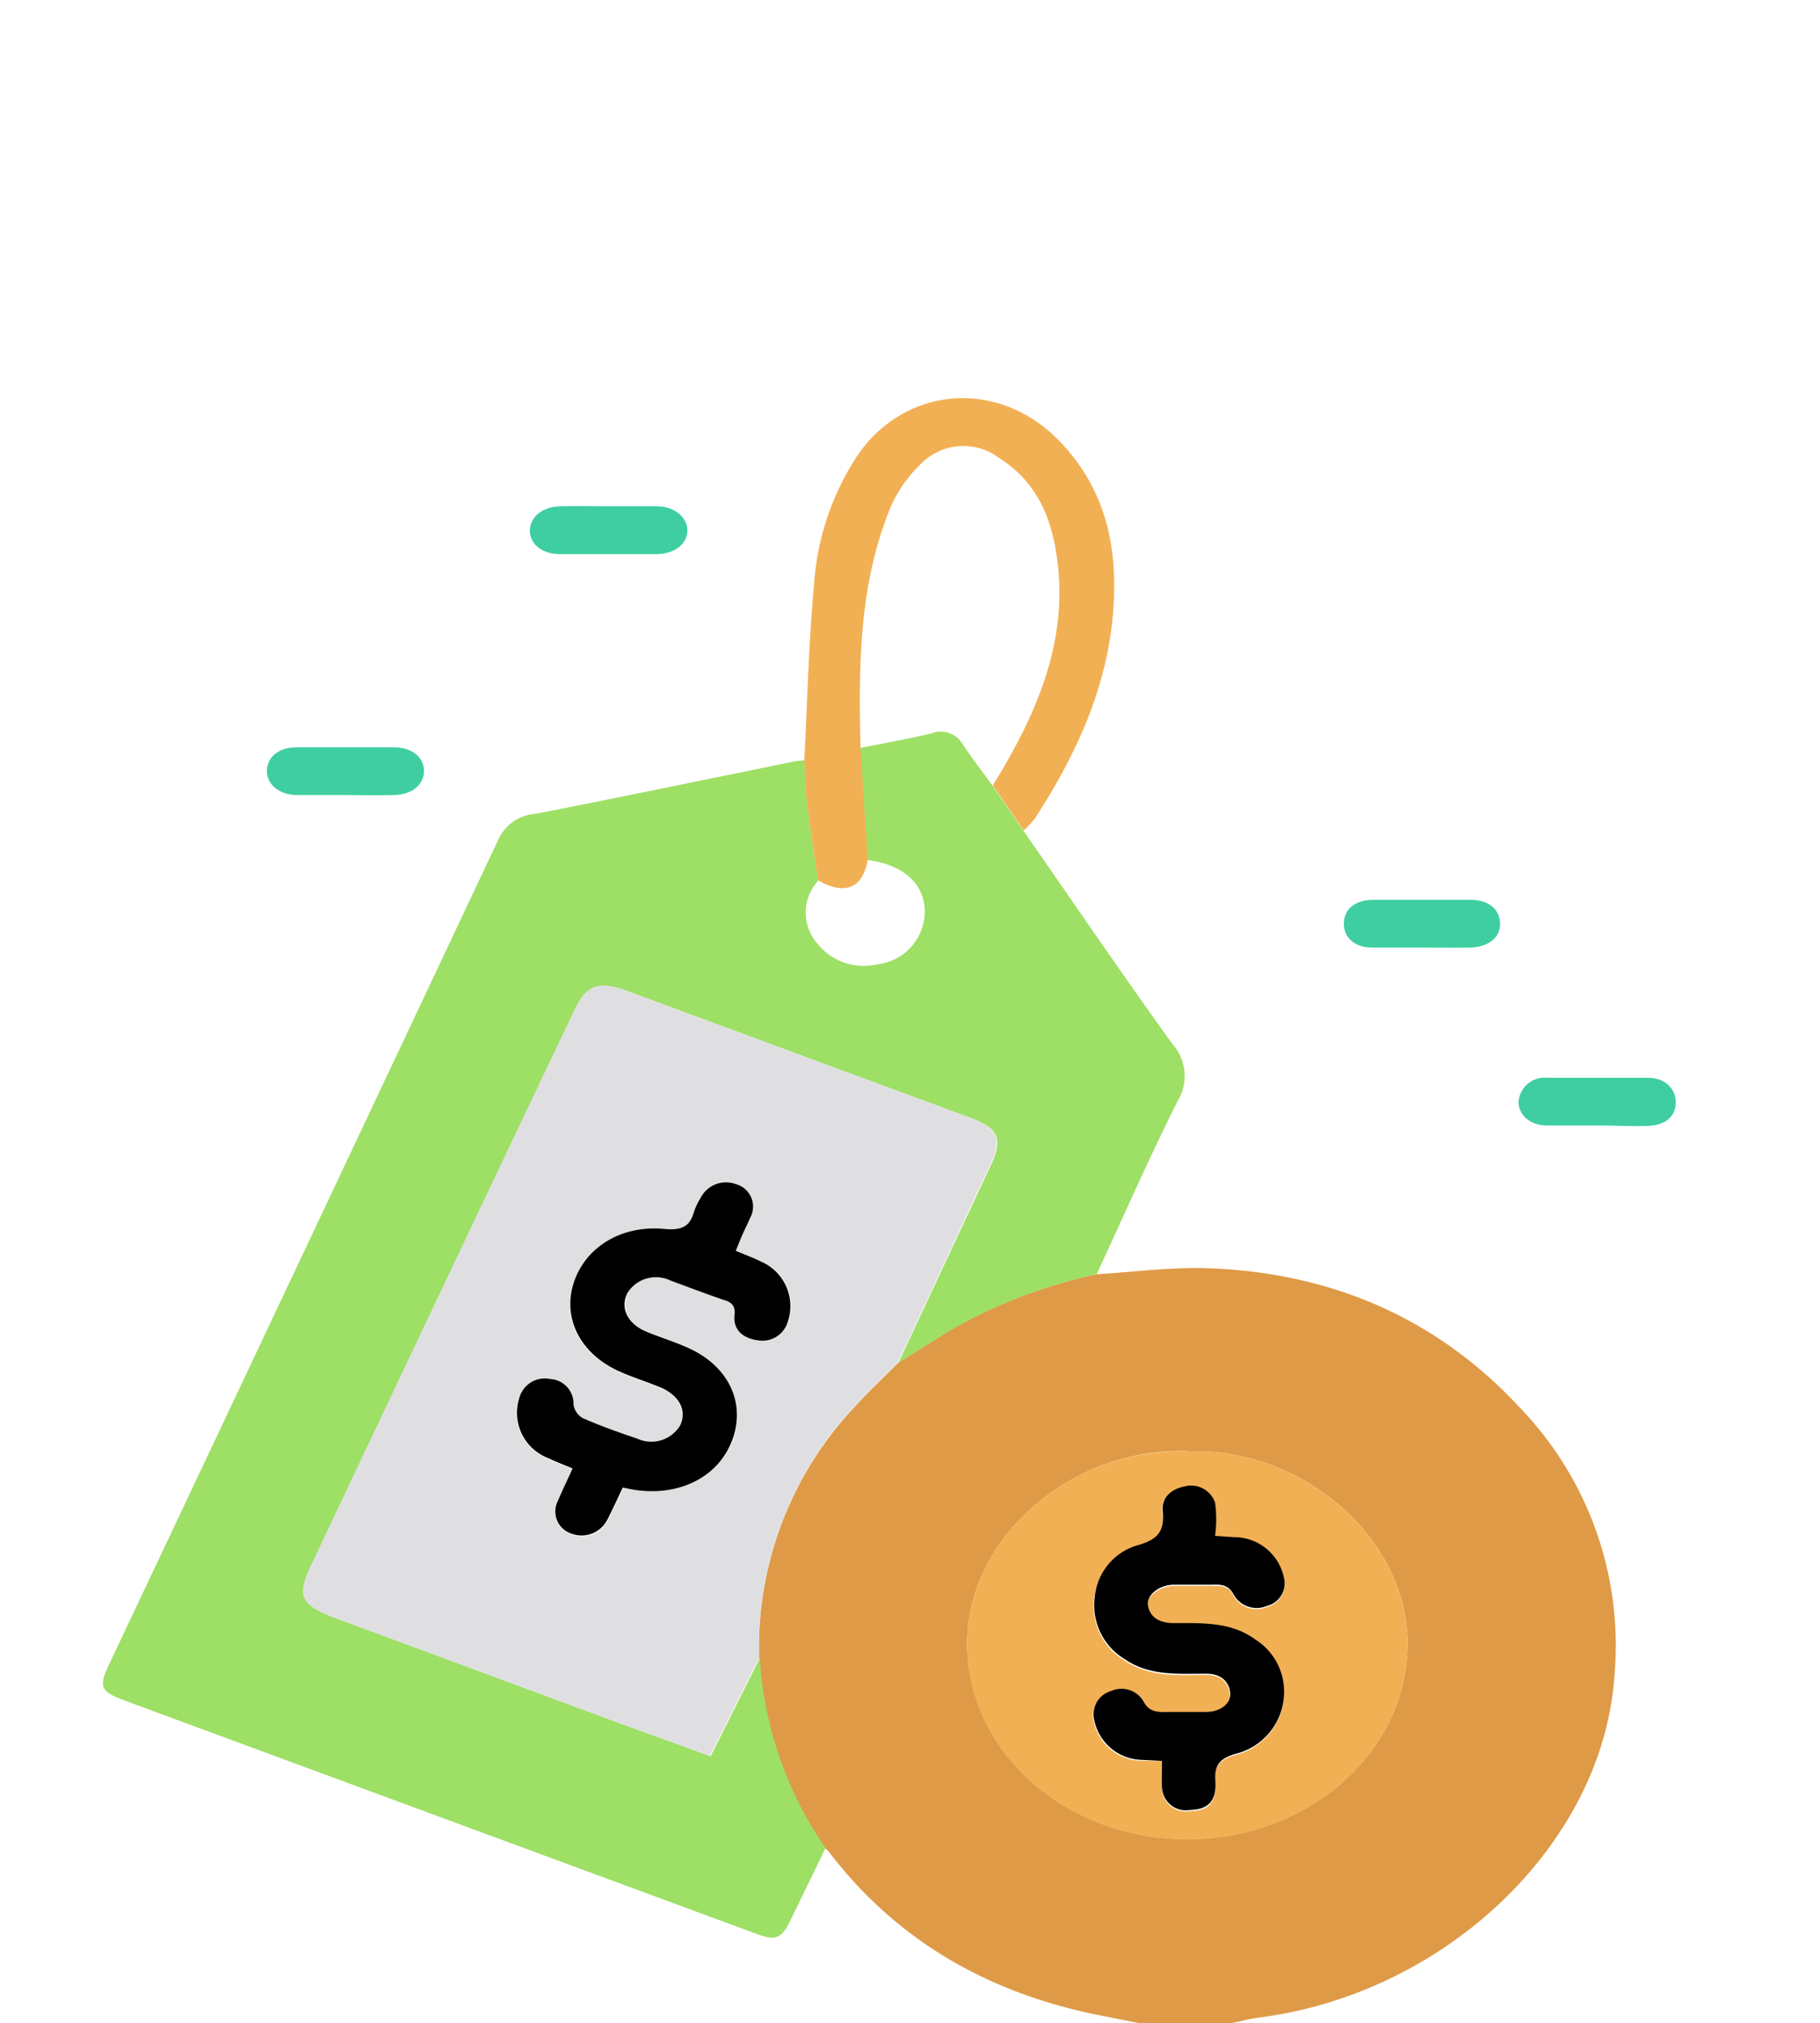
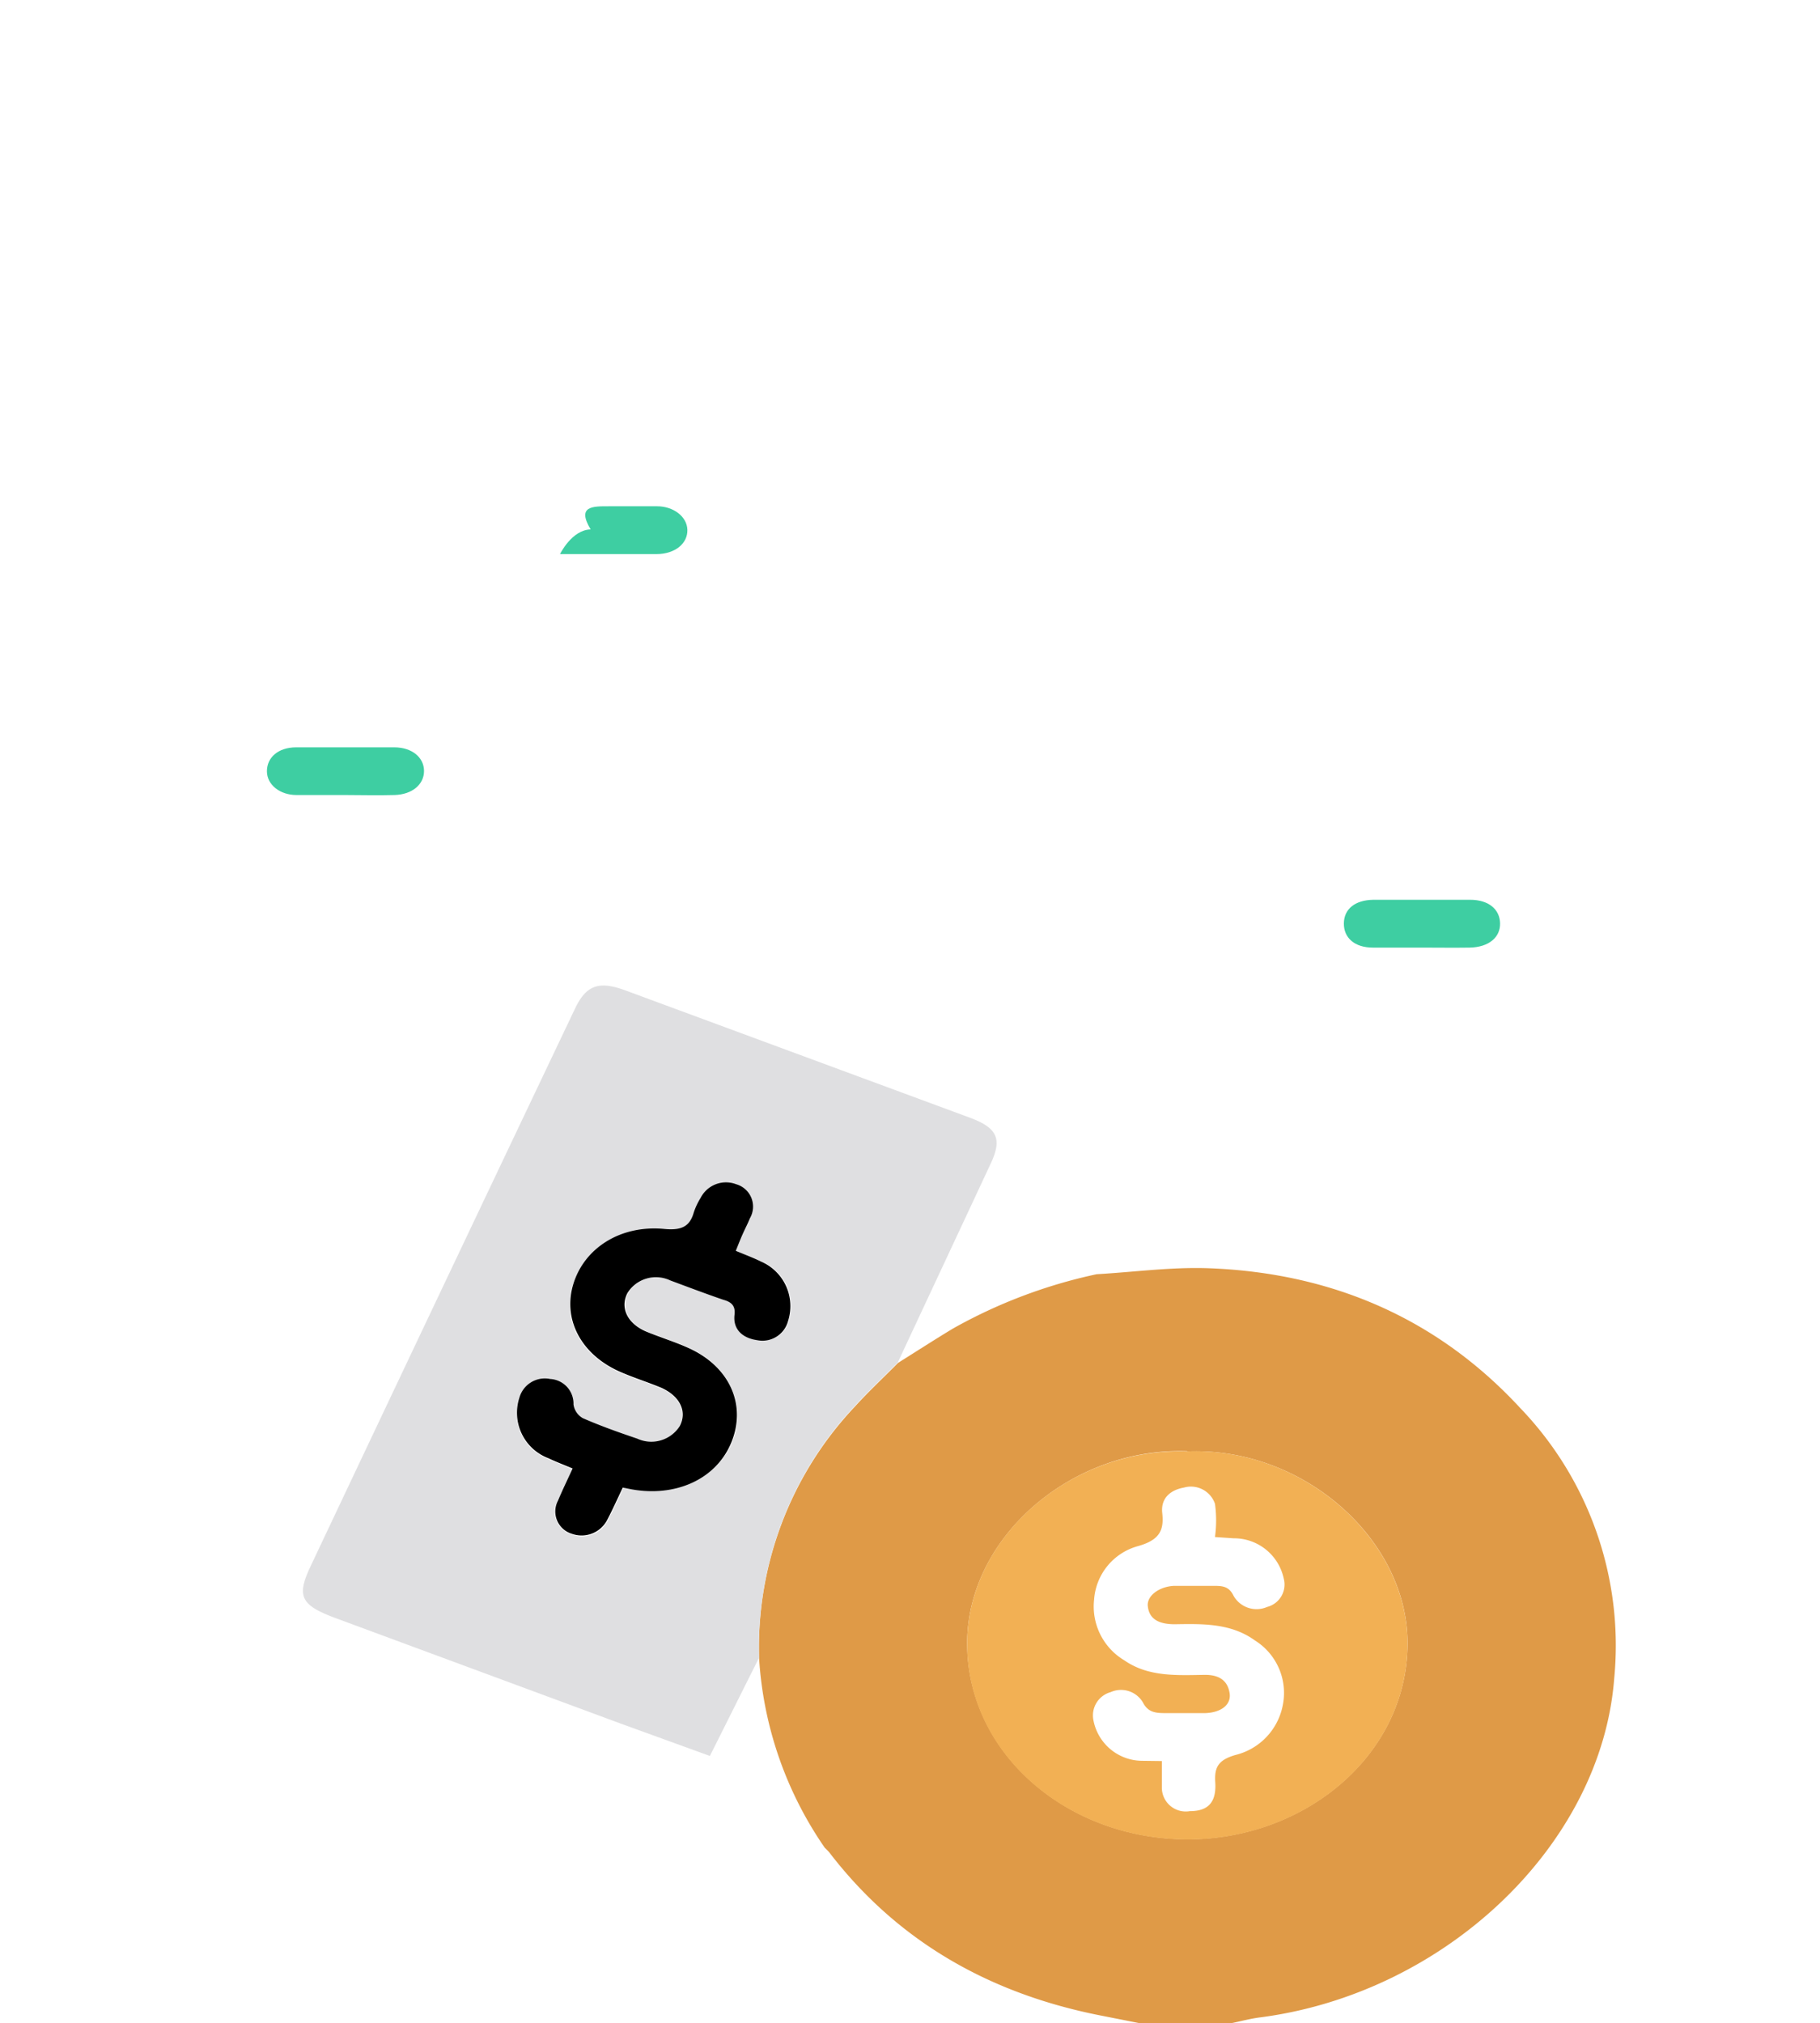
<svg xmlns="http://www.w3.org/2000/svg" viewBox="0 0 143.19 159.14">
  <defs>
    <style>
      .cls-1 {
        fill: none;
        opacity: 0.61;
      }

      .cls-2 {
        fill: #3ecea2;
      }

      .cls-3 {
        fill: #df9a47;
      }

      .cls-4 {
        fill: #9edf66;
      }

      .cls-5 {
        fill: #f2b054;
      }

      .cls-6 {
        fill: #dfdfe1;
      }
    </style>
  </defs>
  <title>m6</title>
  <g id="Layer_2" data-name="Layer 2">
    <g id="Layer_1-2" data-name="Layer 1">
      <rect class="cls-1" width="143.19" height="159.14" />
      <g>
-         <path class="cls-2" d="M47.9,39.82c1.27,0,2.53,0,3.8,0s2.35.8,2.38,1.85-.93,1.9-2.42,1.91q-3.8,0-7.6,0c-1.42,0-2.35-.77-2.37-1.82s.93-1.91,2.41-1.94C45.36,39.79,46.63,39.82,47.9,39.82Z" />
+         <path class="cls-2" d="M47.9,39.82c1.27,0,2.53,0,3.8,0s2.35.8,2.38,1.85-.93,1.9-2.42,1.91q-3.8,0-7.6,0s.93-1.91,2.41-1.94C45.36,39.79,46.63,39.82,47.9,39.82Z" />
        <path class="cls-3" d="M89.72,159.14l-3.09-.61q-13.58-2.66-21.38-12.83a4.26,4.26,0,0,0-.36-.37,29.35,29.35,0,0,1-5.17-14.95,27.62,27.62,0,0,1,7.53-19.74c1.08-1.19,2.27-2.3,3.41-3.45,1.44-.9,2.86-1.82,4.32-2.7a40.15,40.15,0,0,1,11.3-4.27c2.95-.17,5.91-.58,8.84-.47,10,.38,18.18,4.17,24.49,11A26.94,26.94,0,0,1,127,132c-1,13.11-13.3,24.81-27.92,26.68-.76.1-1.51.31-2.27.46Zm3.69-45c-9-.33-17.27,6.67-17.32,15.07,0,8.56,7.7,15.39,17.25,15.45,9.19.05,17.32-6.5,17.4-15.32C110.81,121.15,102.58,113.78,93.41,114.16Z" />
-         <path class="cls-4" d="M86.28,100.22A40.15,40.15,0,0,0,75,104.49c-1.46.88-2.88,1.8-4.32,2.7L78,91.55c.91-2,.53-2.82-1.63-3.62l-27.07-10c-2.12-.78-3.12-.43-4,1.42q-10.42,22-20.83,43.91c-1.1,2.32-.74,3,1.92,4l22.52,8.33,7,2.54,3.87-7.73a29.35,29.35,0,0,0,5.17,14.95c-.94,1.94-1.88,3.88-2.83,5.82-.65,1.32-1.13,1.48-2.61.93l-49.3-18.2c-2.4-.88-2.52-1.11-1.52-3.22Q24,98.29,39.27,65.9A3.48,3.48,0,0,1,42.19,64c6.76-1.32,13.51-2.73,20.26-4.1.27-.06.56-.07.84-.1.06,1,.05,2.07.18,3.1.26,2.13.59,4.26.89,6.38a3.7,3.7,0,0,0,0,5A4.66,4.66,0,0,0,69,75.85a4.21,4.21,0,0,0,3.76-4.22c-.07-2.17-1.68-3.6-4.52-4l-.57-8.8c1.87-.37,3.75-.71,5.6-1.14a2,2,0,0,1,2.48.86c.73,1.1,1.55,2.16,2.34,3.24l2.43,3.55c3.89,5.59,7.72,11.22,11.71,16.76a3.79,3.79,0,0,1,.44,4.47C90.41,91.05,88.4,95.66,86.28,100.22Z" />
-         <path class="cls-5" d="M80.54,65.32l-2.43-3.55C81.5,56.3,84,50.6,83.2,44.21,82.81,41,81.74,38,78.58,36a4.67,4.67,0,0,0-5.69.09,10.56,10.56,0,0,0-2.81,3.77C67.55,46,67.56,52.4,67.7,58.81l.57,8.8c-.37,2.25-1.8,2.85-3.92,1.62-.3-2.13-.63-4.25-.89-6.38-.13-1-.12-2.06-.18-3.1.24-4.6.34-9.21.77-13.8a20.9,20.9,0,0,1,3.44-10.17c3.79-5.47,11.1-6,15.84-1.11,3.76,3.87,4.63,8.53,4.25,13.43-.46,5.88-2.86,11.21-6.15,16.26A7.26,7.26,0,0,1,80.54,65.32Z" />
        <path class="cls-2" d="M27.12,62.53c-1.27,0-2.53,0-3.8,0S21,61.74,21,60.66s.88-1.87,2.28-1.88q3.87,0,7.74,0c1.4,0,2.34.8,2.34,1.86s-.93,1.85-2.32,1.89S28.43,62.53,27.12,62.53Z" />
-         <path class="cls-2" d="M125.65,88.52c-1.31,0-2.63,0-3.94,0s-2.2-.79-2.24-1.82a2.06,2.06,0,0,1,2.28-1.93c2.62,0,5.25,0,7.88,0,1.38,0,2.25.87,2.21,2s-.91,1.75-2.25,1.79S127,88.52,125.65,88.52Z" />
        <path class="cls-2" d="M111.82,74.53c-1.27,0-2.54,0-3.81,0-1.44,0-2.29-.77-2.28-1.9s.87-1.84,2.32-1.86q3.81,0,7.62,0c1.44,0,2.32.74,2.35,1.84s-.87,1.89-2.39,1.92C114.36,74.55,113.09,74.53,111.82,74.53Z" />
        <path class="cls-6" d="M59.72,130.38l-3.87,7.73-7-2.54-22.52-8.33c-2.66-1-3-1.69-1.92-4q10.4-22,20.83-43.91c.88-1.85,1.88-2.21,4-1.42l27.07,10c2.16.8,2.55,1.67,1.63,3.62l-7.31,15.64c-1.14,1.15-2.33,2.26-3.41,3.45A27.62,27.62,0,0,0,59.72,130.38Zm-1.83-32c.21-.51.37-.91.54-1.29s.42-.84.58-1.27a1.83,1.83,0,0,0-1.12-2.6A2.24,2.24,0,0,0,55.1,94.3a5.34,5.34,0,0,0-.54,1.15c-.32,1.09-1,1.42-2.31,1.29C48.8,96.41,46,98.19,45.09,101s.59,5.59,3.68,6.95c1.05.46,2.17.8,3.23,1.25,1.48.62,2,1.8,1.46,3a2.65,2.65,0,0,1-3.36,1c-1.45-.49-2.89-1-4.28-1.61a1.47,1.47,0,0,1-.73-1.08,1.94,1.94,0,0,0-1.84-2,2.08,2.08,0,0,0-2.42,1.48,3.82,3.82,0,0,0,2.28,4.75c.61.29,1.24.53,1.91.81-.42.91-.82,1.71-1.15,2.53a1.83,1.83,0,0,0,1.1,2.61,2.27,2.27,0,0,0,2.88-1.17c.43-.82.8-1.66,1.21-2.51l.65.11c3.44.64,6.73-.88,7.88-3.66s-.08-5.92-3.26-7.4c-1.12-.52-2.33-.88-3.48-1.36-1.46-.61-2-1.83-1.43-3a2.64,2.64,0,0,1,3.38-1c1.4.48,2.77,1,4.17,1.52.65.22,1,.49.88,1.18-.13,1.12.57,1.86,1.8,2a2.08,2.08,0,0,0,2.41-1.5,3.82,3.82,0,0,0-2.15-4.69C59.28,98.93,58.63,98.69,57.89,98.38Z" />
        <path class="cls-5" d="M93.41,114.16c9.17-.38,17.4,7,17.33,15.2-.08,8.83-8.21,15.37-17.4,15.32-9.55-.06-17.3-6.89-17.25-15.45C76.13,120.82,84.36,113.82,93.41,114.16Zm-2,24.35c0,.82,0,1.49,0,2.15a1.88,1.88,0,0,0,2.2,1.79c1.44,0,2.11-.69,2-2.3-.07-1.15.24-1.73,1.6-2.12a5,5,0,0,0,3.73-4,4.86,4.86,0,0,0-2.2-5c-1.87-1.36-4.09-1.32-6.3-1.28-1.16,0-2-.33-2.13-1.38-.13-.83.87-1.59,2.08-1.64,1,0,2,0,3,0,.75,0,1.28,0,1.66.78a2.08,2.08,0,0,0,2.64.88,1.82,1.82,0,0,0,1.31-2.23,4,4,0,0,0-3.94-3.17l-1.47-.1a9.66,9.66,0,0,0,0-2.61A2,2,0,0,0,93.15,117c-1.16.21-1.83.91-1.71,2,.15,1.35-.2,2.12-1.89,2.6a4.7,4.7,0,0,0-3.47,4.2,4.93,4.93,0,0,0,2.38,4.79c1.9,1.32,4.15,1.17,6.35,1.14,1.16,0,1.78.49,1.93,1.43s-.7,1.54-1.92,1.58c-1,0-2,0-3,0-.82,0-1.47,0-1.9-.84a2,2,0,0,0-2.54-.81,1.9,1.9,0,0,0-1.37,2.12,3.92,3.92,0,0,0,3.8,3.28Z" />
        <path d="M57.89,98.38c.74.31,1.39.55,2,.85A3.82,3.82,0,0,1,62,103.91a2.08,2.08,0,0,1-2.41,1.5c-1.23-.17-1.93-.9-1.8-2,.08-.69-.22-1-.88-1.18-1.4-.48-2.77-1-4.17-1.52a2.64,2.64,0,0,0-3.38,1c-.59,1.15,0,2.37,1.43,3,1.15.48,2.36.84,3.48,1.36,3.18,1.48,4.47,4.48,3.26,7.4s-4.44,4.3-7.88,3.66L49,117c-.41.85-.78,1.69-1.21,2.51A2.27,2.27,0,0,1,45,120.64a1.83,1.83,0,0,1-1.1-2.61c.34-.82.73-1.61,1.15-2.53-.66-.28-1.3-.52-1.91-.81a3.82,3.82,0,0,1-2.28-4.75,2.08,2.08,0,0,1,2.42-1.48,1.94,1.94,0,0,1,1.84,2,1.47,1.47,0,0,0,.73,1.08c1.39.61,2.83,1.12,4.28,1.61a2.65,2.65,0,0,0,3.36-1c.58-1.16,0-2.34-1.46-3-1.06-.44-2.18-.79-3.23-1.25-3.09-1.35-4.56-4.15-3.68-6.95s3.71-4.62,7.15-4.29c1.36.13,2-.2,2.31-1.29a5.34,5.34,0,0,1,.54-1.15,2.24,2.24,0,0,1,2.79-1.08A1.83,1.83,0,0,1,59,95.82c-.17.43-.39.84-.58,1.27S58.1,97.86,57.89,98.38Z" />
-         <path d="M91.42,138.5l-1.56-.08a3.92,3.92,0,0,1-3.8-3.28A1.9,1.9,0,0,1,87.42,133a2,2,0,0,1,2.54.81c.43.84,1.08.86,1.9.84,1,0,2,0,3,0,1.22,0,2.05-.72,1.92-1.58s-.77-1.45-1.93-1.43c-2.2,0-4.45.18-6.35-1.14a4.93,4.93,0,0,1-2.38-4.79,4.7,4.7,0,0,1,3.47-4.2c1.68-.48,2-1.25,1.89-2.6-.11-1.06.55-1.75,1.71-2a2,2,0,0,1,2.41,1.28,9.66,9.66,0,0,1,0,2.61l1.47.1a4,4,0,0,1,3.94,3.17,1.82,1.82,0,0,1-1.31,2.23,2.08,2.08,0,0,1-2.64-.88c-.38-.73-.91-.81-1.66-.78-1,0-2,0-3,0-1.22,0-2.21.82-2.08,1.64.17,1,1,1.4,2.13,1.38,2.21,0,4.43-.09,6.3,1.28a4.86,4.86,0,0,1,2.2,5,5,5,0,0,1-3.73,4c-1.37.39-1.67,1-1.6,2.12.1,1.61-.57,2.26-2,2.3a1.88,1.88,0,0,1-2.2-1.79C91.39,140,91.42,139.32,91.42,138.5Z" />
      </g>
    </g>
  </g>
</svg>